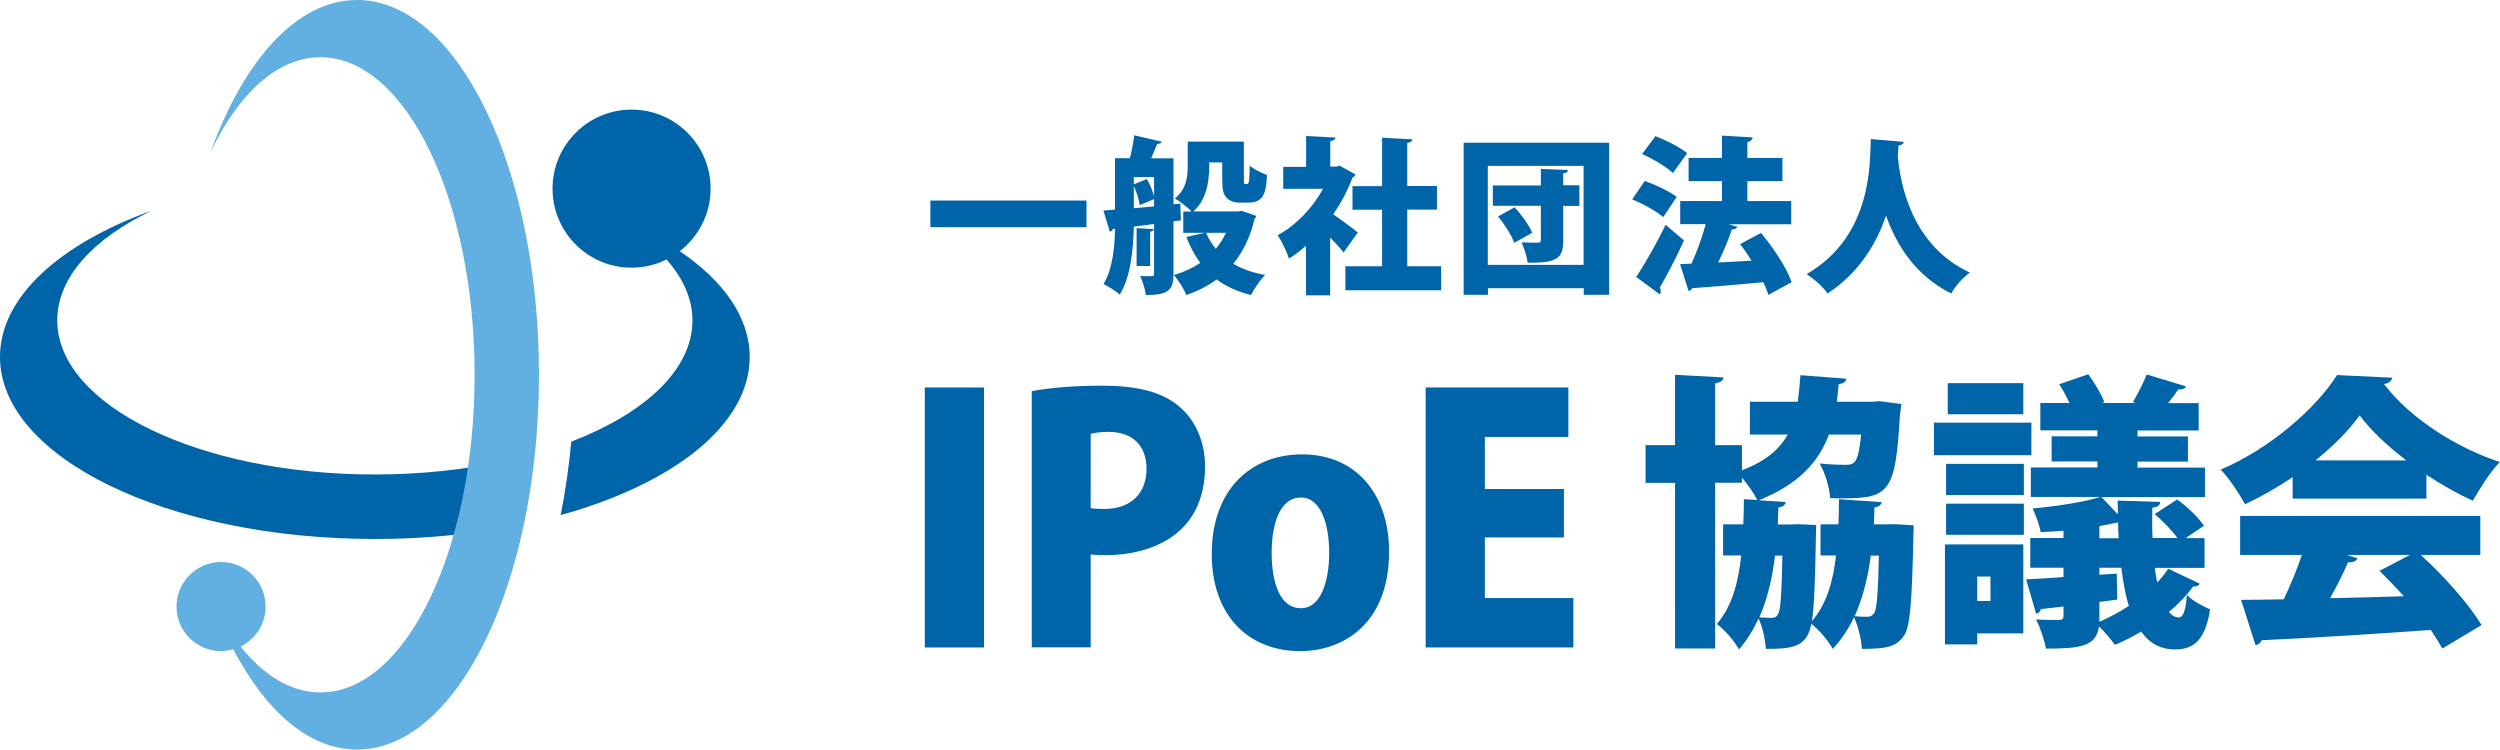
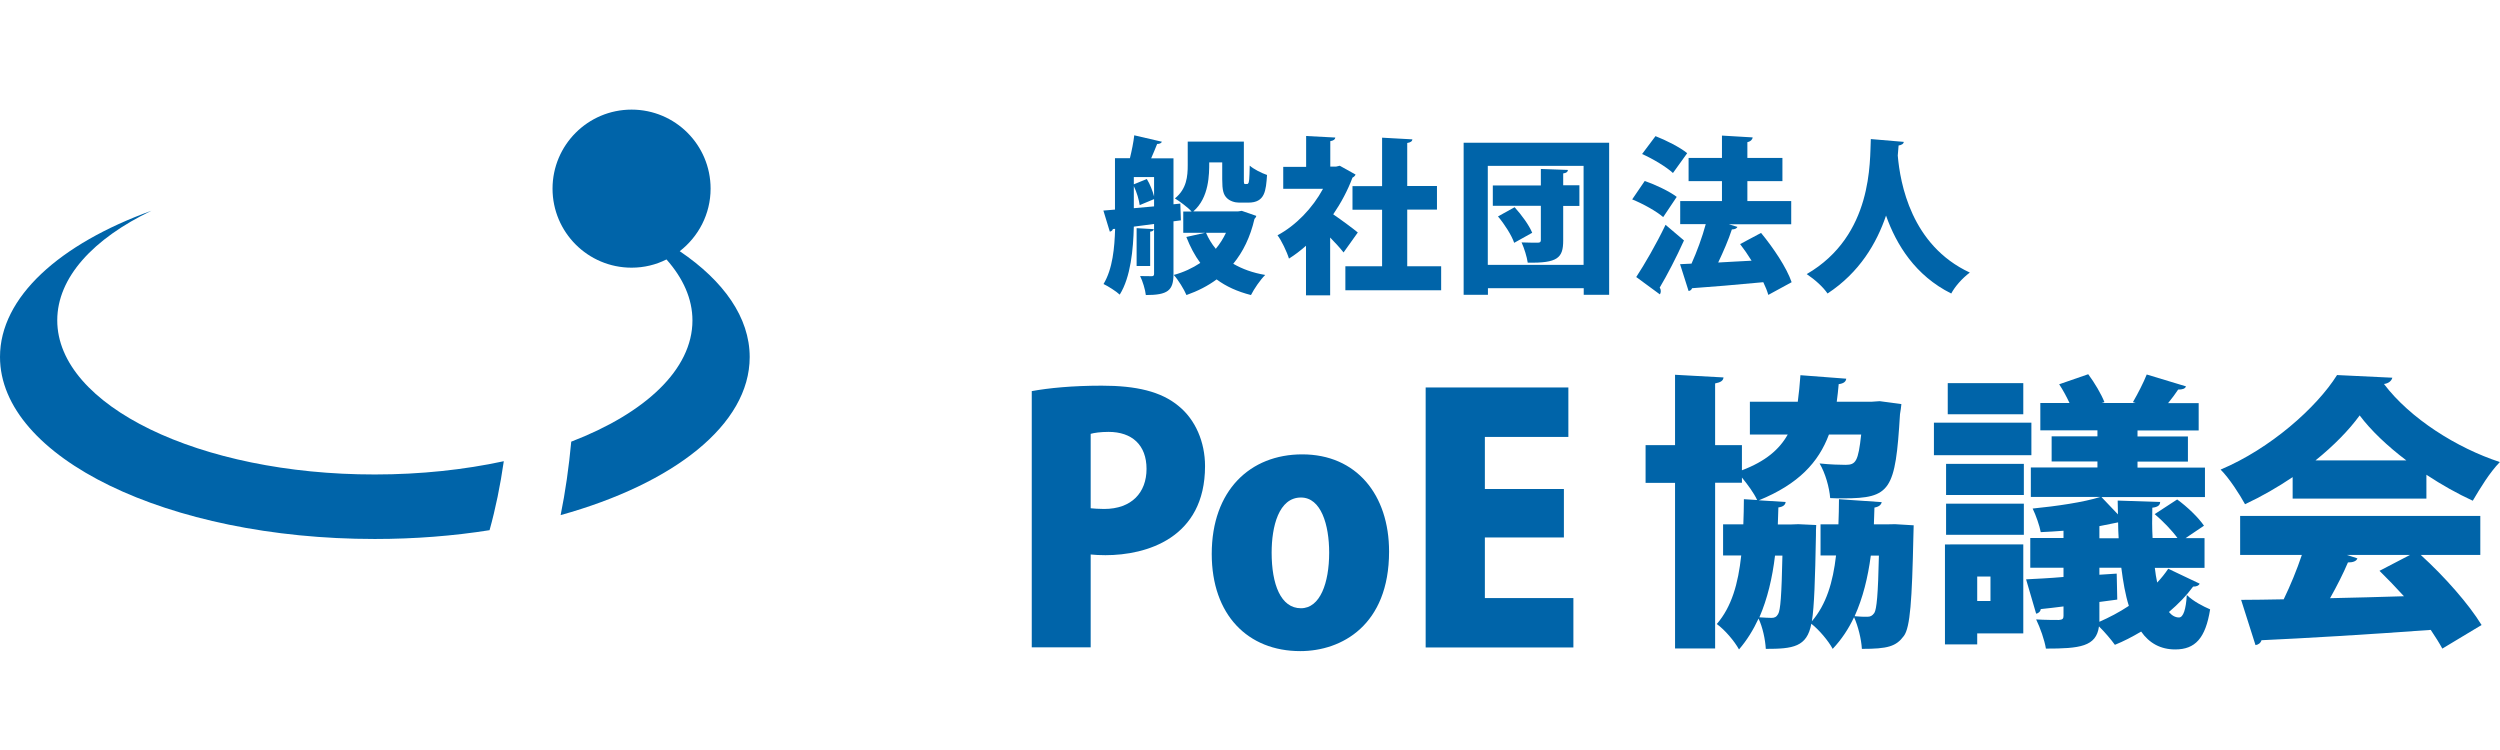
<svg xmlns="http://www.w3.org/2000/svg" version="1.1" id="レイヤー_1" x="0px" y="0px" viewBox="0 0 179.04 53.7" style="enable-background:new 0 0 179.04 53.7;" xml:space="preserve">
  <style type="text/css">
	.st0{fill:#0064A9;}
	.st1{fill:#62AFE2;}
</style>
  <g>
    <g>
      <g>
        <path class="st0" d="M135.71,37.54l1.34,0.08c0,0.21-0.02,0.5-0.02,0.74c-0.1,4.67-0.23,6.56-0.68,7.18     c-0.56,0.76-1.16,0.93-3.01,0.93c-0.04-0.7-0.27-1.63-0.56-2.27c-0.39,0.83-0.89,1.59-1.53,2.27c-0.31-0.58-0.97-1.36-1.53-1.8     c-0.31,1.67-1.32,1.8-3.26,1.8c-0.04-0.68-0.23-1.57-0.52-2.17c-0.37,0.8-0.83,1.55-1.4,2.21c-0.33-0.6-1.01-1.4-1.59-1.82     c1.07-1.24,1.53-2.89,1.75-4.91h-1.3v-2.23h1.45c0.02-0.58,0.04-1.18,0.04-1.8l0.95,0.06c-0.23-0.5-0.68-1.11-1.09-1.61v0.37     h-1.92v11.87h-2.87V34.58h-2.11v-2.7h2.11v-5.04l3.47,0.19c-0.02,0.23-0.19,0.35-0.6,0.43v4.42h1.92v1.8     c1.69-0.64,2.68-1.49,3.28-2.56h-2.71v-2.35h3.43c0.08-0.58,0.14-1.22,0.19-1.9l3.28,0.25c-0.02,0.21-0.19,0.35-0.54,0.39     c-0.04,0.43-0.08,0.85-0.14,1.26h2.5l0.58-0.04l1.55,0.21c-0.02,0.21-0.06,0.5-0.1,0.72c-0.33,5.45-0.66,6.03-4.07,6.03     c-0.29,0-0.6,0-0.93-0.02c-0.06-0.76-0.35-1.8-0.76-2.48c0.76,0.08,1.49,0.1,1.86,0.1c0.74,0,0.91-0.25,1.12-2.17h-2.31     c-0.74,1.98-2.17,3.55-5.02,4.71l1.92,0.12c-0.02,0.21-0.19,0.35-0.52,0.39c-0.02,0.41-0.02,0.83-0.04,1.22h0.93l0.54-0.02     l1.28,0.06c-0.02,0.21-0.02,0.5-0.02,0.74c-0.06,3.18-0.12,5.08-0.29,6.15c1.03-1.2,1.51-2.79,1.73-4.71h-1.11v-2.23h1.28     c0.02-0.58,0.04-1.18,0.04-1.8l3.06,0.21c-0.04,0.19-0.19,0.33-0.52,0.39c-0.02,0.41-0.02,0.81-0.04,1.2h0.99L135.71,37.54z      M127.12,39.79c-0.19,1.59-0.54,3.08-1.12,4.42c0.37,0.02,0.64,0.04,0.87,0.04c0.21,0,0.35-0.06,0.47-0.27     c0.17-0.27,0.25-1.34,0.31-4.19H127.12z M133.98,39.79c-0.21,1.57-0.56,3.01-1.16,4.34c0.37,0.04,0.68,0.04,0.91,0.04     c0.21,0,0.35-0.06,0.5-0.27c0.17-0.27,0.27-1.32,0.33-4.11H133.98z" />
        <path class="st0" d="M145.48,30.27v2.33h-6.98v-2.33H145.48z M144.9,38.98v6.38h-3.3v0.79h-2.31v-7.16H144.9z M139.37,35.45     v-2.23h5.57v2.23H139.37z M139.37,38.3v-2.23h5.57v2.23H139.37z M144.9,27.44v2.23h-5.41v-2.23H144.9z M142.55,41.29h-0.95v1.75     h0.95V41.29z M154.32,40.67c0.04,0.37,0.1,0.72,0.17,1.05c0.29-0.31,0.56-0.64,0.79-0.99l2.25,1.07     c-0.06,0.14-0.21,0.21-0.47,0.21c-0.45,0.62-1.05,1.24-1.73,1.82c0.21,0.25,0.45,0.39,0.72,0.39c0.31,0,0.5-0.58,0.56-1.61     c0.47,0.46,1.16,0.81,1.67,1.03c-0.33,2.07-1.07,2.87-2.5,2.87c-1.05,0-1.86-0.45-2.44-1.28c-0.62,0.37-1.26,0.7-1.88,0.95     c-0.25-0.35-0.72-0.91-1.14-1.32c-0.19,1.45-1.38,1.59-3.8,1.59c-0.1-0.62-0.41-1.49-0.7-2.09c0.62,0.04,1.42,0.04,1.63,0.04     c0.25-0.02,0.33-0.08,0.33-0.29v-0.68c-0.6,0.08-1.16,0.14-1.63,0.19c-0.02,0.19-0.19,0.31-0.33,0.33l-0.72-2.46     c0.76-0.04,1.67-0.08,2.68-0.17v-0.66h-2.38v-2.13h2.38v-0.52c-0.56,0.04-1.09,0.08-1.63,0.1c-0.08-0.45-0.35-1.22-0.58-1.69     c1.71-0.17,3.65-0.45,4.85-0.83h-4.98v-2.11h4.77v-0.43h-3.28v-1.8h3.28v-0.43h-4.09v-1.96h2.09c-0.21-0.45-0.48-0.95-0.74-1.34     l2.08-0.72c0.45,0.6,0.95,1.45,1.16,2l-0.19,0.06h2.42l-0.19-0.06c0.35-0.6,0.76-1.4,0.99-1.98l2.81,0.85     c-0.06,0.17-0.25,0.23-0.56,0.23c-0.19,0.29-0.45,0.64-0.72,0.97h2.19v1.96h-4.38v0.43h3.61v1.8h-3.61v0.43h4.83v2.11h-7.41     l1.18,1.24l-0.02-0.99l3.04,0.1c0,0.23-0.17,0.37-0.56,0.41c-0.02,0.76-0.02,1.49,0.02,2.17h1.78c-0.39-0.54-1.05-1.22-1.63-1.71     l1.61-1.05c0.72,0.52,1.53,1.3,1.92,1.88l-1.32,0.89h1.36v2.13H154.32z M150.35,37.68v0.87h1.38c-0.02-0.37-0.04-0.74-0.04-1.14     L150.35,37.68z M150.35,43.11v1.42c0.7-0.31,1.42-0.68,2.11-1.14c-0.25-0.79-0.41-1.71-0.54-2.73h-1.57v0.5l1.24-0.08l0.04,1.86     L150.35,43.11z" />
        <path class="st0" d="M164.19,35.72v-1.55c-1.07,0.72-2.21,1.38-3.41,1.94c-0.37-0.68-1.14-1.88-1.75-2.48     c3.55-1.49,6.88-4.44,8.34-6.77l3.96,0.19c-0.06,0.23-0.27,0.41-0.6,0.45c1.88,2.48,5.22,4.58,8.3,5.59     c-0.74,0.76-1.4,1.86-1.94,2.77c-1.09-0.5-2.23-1.14-3.32-1.86v1.71H164.19z M177.63,39.74h-4.27c1.71,1.55,3.45,3.53,4.36,5.02     l-2.81,1.69c-0.21-0.39-0.5-0.85-0.83-1.34c-4.48,0.33-9.04,0.6-12.12,0.74c-0.06,0.21-0.25,0.33-0.43,0.35l-1.03-3.24     c0.87,0,1.92-0.02,3.05-0.04c0.48-0.99,0.95-2.13,1.3-3.18h-4.42v-2.79h17.2V39.74z M172.33,32.97     c-1.36-1.03-2.54-2.15-3.34-3.22c-0.76,1.05-1.86,2.17-3.16,3.22H172.33z M168.07,39.74l0.76,0.25     c-0.08,0.21-0.33,0.29-0.68,0.29c-0.33,0.78-0.79,1.69-1.28,2.56c1.69-0.04,3.49-0.08,5.29-0.14c-0.58-0.64-1.18-1.26-1.75-1.82     l2.19-1.14H168.07z" />
      </g>
      <g>
-         <path class="st0" d="M66.23,27.75h4.24v18.62h-4.24V27.75z" />
        <path class="st0" d="M73.89,28.01c1.21-0.22,2.89-0.39,5.01-0.39c2.46,0,4.26,0.41,5.52,1.47c1.18,0.96,1.88,2.55,1.88,4.29     c0,5.18-4.22,6.38-7.13,6.38c-0.41,0-0.77-0.02-1.06-0.05v6.65h-4.22V28.01z M78.11,36.4c0.26,0.02,0.53,0.05,0.96,0.05     c1.98,0,3.04-1.18,3.04-2.87c0-1.71-1.04-2.65-2.72-2.65c-0.58,0-1.04,0.07-1.28,0.14V36.4z" />
        <path class="st0" d="M99.48,39.5c0,5.28-3.4,7.13-6.36,7.13c-3.76,0-6.34-2.6-6.34-6.96c0-4.55,2.75-7.13,6.48-7.13     C97.14,32.54,99.48,35.43,99.48,39.5z M93.17,35.63c-1.59,0-2.1,2.07-2.1,3.95c0,2.26,0.65,3.98,2.1,3.98     c1.37,0,2.02-1.81,2.02-3.98C95.19,37.58,94.61,35.63,93.17,35.63z" />
        <path class="st0" d="M112.68,46.37h-10.58V27.75h10.22v3.54h-5.98v3.73h5.66v3.47h-5.66v4.34h6.34V46.37z" />
      </g>
      <g>
-         <path class="st0" d="M66.63,14.36h11.18v1.91H66.63V14.36z" />
        <path class="st0" d="M84.57,15.78l-0.53,0.07v3.78c0,1.18-0.41,1.5-1.98,1.5c-0.04-0.38-0.23-1.01-0.41-1.36     c0.34,0.01,0.71,0.01,0.83,0.01c0.13,0,0.17-0.05,0.17-0.18v-3.56l-1.45,0.19c-0.04,1.61-0.22,3.61-1.01,4.87     c-0.24-0.23-0.84-0.61-1.16-0.76c0.66-1.09,0.79-2.61,0.83-3.95l-0.16,0.01c-0.02,0.11-0.12,0.17-0.22,0.19l-0.46-1.51l0.83-0.07     v-3.68h1.07c0.13-0.53,0.26-1.16,0.31-1.64l1.98,0.46c-0.04,0.1-0.16,0.16-0.34,0.16c-0.12,0.31-0.28,0.68-0.43,1.03h1.6v3.29     l0.49-0.05L84.57,15.78z M82.13,12.82c0.23,0.37,0.42,0.86,0.52,1.25v-1.39H81.2v0.52L82.13,12.82z M81.2,14.91l1.45-0.13v-0.52     l-1.03,0.43c-0.05-0.37-0.2-0.91-0.42-1.36V14.91z M82.63,16.41c-0.01,0.1-0.08,0.16-0.26,0.18v2.46H81.4v-2.71L82.63,16.41z      M88.93,15.1l1.04,0.36c-0.02,0.11-0.07,0.14-0.13,0.22c-0.3,1.3-0.82,2.36-1.52,3.21c0.64,0.37,1.39,0.65,2.29,0.8     c-0.35,0.34-0.8,1-1.02,1.44c-0.98-0.25-1.79-0.62-2.46-1.12c-0.62,0.46-1.34,0.83-2.16,1.12c-0.18-0.42-0.59-1.09-0.91-1.44     c0.71-0.19,1.34-0.49,1.9-0.86c-0.4-0.54-0.72-1.15-1-1.86l1.35-0.3h-1.57v-1.52h0.6c-0.26-0.29-0.89-0.76-1.2-0.94     c0.85-0.68,0.92-1.59,0.92-2.39v-1.68h4.02v2.64c0,0.36,0,0.4,0.1,0.4c0.16,0,0.18,0,0.2-0.04c0.08-0.06,0.1-0.28,0.12-1.28     c0.28,0.25,0.83,0.53,1.24,0.67c-0.08,1.13-0.14,1.98-1.34,1.98h-0.66c-0.31,0-0.67-0.11-0.89-0.34     c-0.23-0.24-0.32-0.53-0.32-1.34v-1.2H86.6c0,0.85,0,2.52-1.14,3.51h3.2L88.93,15.1z M86.37,16.67c0.18,0.42,0.41,0.8,0.7,1.15     c0.29-0.35,0.53-0.73,0.73-1.15H86.37z" />
        <path class="st0" d="M97.08,12.5c-0.04,0.1-0.12,0.17-0.22,0.22c-0.34,0.91-0.82,1.81-1.38,2.63c0.59,0.4,1.5,1.08,1.76,1.3     l-1.02,1.43c-0.24-0.31-0.6-0.7-0.96-1.07v4.14h-1.73v-3.55c-0.4,0.35-0.8,0.66-1.22,0.92c-0.14-0.47-0.55-1.33-0.82-1.67     c1.31-0.7,2.51-1.94,3.26-3.33H91.9v-1.57h1.64V9.74l2.09,0.11c-0.01,0.13-0.12,0.22-0.36,0.26v1.82h0.42l0.26-0.06L97.08,12.5z      M100.78,19.07h2.43v1.72h-6.86v-1.72h2.63v-4.05h-2.12v-1.69h2.12V9.86l2.17,0.12c-0.01,0.13-0.12,0.22-0.37,0.26v3.08h2.13     v1.69h-2.13V19.07z" />
        <path class="st0" d="M104.82,10.22h10.42v10.89h-1.82v-0.47h-6.86v0.47h-1.74V10.22z M106.55,18.97h6.86v-7.09h-6.86V18.97z      M113.11,13.29v1.46h-1.16v2.48c0,1.24-0.4,1.62-2.54,1.58c-0.06-0.42-0.25-1.03-0.44-1.45c0.43,0.02,1,0.02,1.16,0.02     c0.16,0,0.22-0.05,0.22-0.19v-2.45h-3.44v-1.46h3.44v-1.18l1.94,0.07c-0.01,0.13-0.1,0.22-0.34,0.25v0.85H113.11z M108.44,17.39     c-0.18-0.53-0.68-1.32-1.16-1.89l1.19-0.66c0.5,0.55,1.04,1.29,1.26,1.83L108.44,17.39z" />
        <path class="st0" d="M117.79,12.96c0.75,0.26,1.77,0.74,2.29,1.14l-0.97,1.45c-0.46-0.41-1.45-0.96-2.22-1.27L117.79,12.96z      M117.18,19.84c0.59-0.9,1.43-2.34,2.1-3.74l1.32,1.12c-0.56,1.24-1.19,2.45-1.74,3.38c0.06,0.08,0.08,0.17,0.08,0.25     c0,0.08-0.02,0.16-0.07,0.23L117.18,19.84z M118.56,9.75c0.75,0.29,1.76,0.8,2.27,1.22l-1.02,1.42     c-0.46-0.43-1.44-1.02-2.21-1.36L118.56,9.75z M126.12,16.68c0.88,1.07,1.83,2.48,2.19,3.53l-1.67,0.91     c-0.08-0.28-0.2-0.58-0.36-0.91c-1.88,0.18-3.8,0.34-5.1,0.43c-0.04,0.12-0.14,0.19-0.25,0.2l-0.61-1.92l0.82-0.04     c0.38-0.84,0.77-1.9,1.02-2.83h-1.83V14.4h2.99v-1.43h-2.39v-1.66h2.39v-1.6l2.2,0.13c-0.01,0.13-0.13,0.29-0.38,0.34v1.13h2.51     v1.66h-2.51v1.43h3.14v1.66h-4.47l0.62,0.19c-0.05,0.11-0.19,0.18-0.4,0.18c-0.24,0.74-0.61,1.59-0.98,2.37     c0.77-0.05,1.58-0.08,2.39-0.13c-0.26-0.42-0.54-0.83-0.82-1.19L126.12,16.68z" />
        <path class="st0" d="M136.34,10.16c-0.01,0.14-0.16,0.23-0.37,0.26c-0.02,0.19-0.04,0.43-0.06,0.72     c0.17,1.98,0.96,6.43,5.16,8.38c-0.56,0.42-1.07,1.01-1.33,1.5c-2.57-1.28-3.93-3.49-4.67-5.58c-0.67,1.97-1.89,4.07-4.19,5.58     c-0.31-0.46-0.88-0.98-1.49-1.39c4.77-2.77,4.51-8.1,4.59-9.67L136.34,10.16z" />
      </g>
    </g>
    <g>
      <g>
        <path class="st0" d="M4.1,22.94c0-3.07,2.58-5.85,6.75-7.85C4.27,17.47,0,21.28,0,25.56c0,7.2,12.02,13.04,26.84,13.04     c2.87,0,5.63-0.22,8.22-0.63c0.43-1.54,0.77-3.2,1.02-4.94c-2.82,0.61-5.95,0.95-9.24,0.95C14.29,33.99,4.1,29.04,4.1,22.94z" />
        <path class="st0" d="M48.68,17.99c1.34-1.04,2.21-2.66,2.21-4.48c0-3.13-2.53-5.66-5.66-5.66c-3.13,0-5.66,2.54-5.66,5.66     c0,3.12,2.53,5.66,5.66,5.66c0.9,0,1.75-0.21,2.5-0.59c1.19,1.34,1.86,2.82,1.86,4.37c0,3.52-3.4,6.65-8.68,8.68     c-0.17,1.83-0.42,3.59-0.76,5.26c8.09-2.25,13.54-6.47,13.54-11.32C53.69,22.74,51.83,20.12,48.68,17.99z" />
      </g>
-       <path class="st1" d="M25.57,0c-4.29,0-8.09,4.27-10.47,10.85c2-4.17,4.78-6.75,7.85-6.75c6.1,0,11.04,10.18,11.04,22.75    c0,12.56-4.94,22.74-11.04,22.74c-2.09,0-4.05-1.2-5.72-3.29c1.06-0.52,1.79-1.6,1.79-2.86c0-1.76-1.43-3.19-3.19-3.19    c-1.76,0-3.19,1.43-3.19,3.19c0,1.76,1.43,3.19,3.19,3.19c0.31,0,0.59-0.06,0.87-0.14c2.33,4.46,5.44,7.19,8.87,7.19    c7.2,0,13.03-12.02,13.03-26.85C38.6,12.02,32.76,0,25.57,0z" />
    </g>
  </g>
</svg>